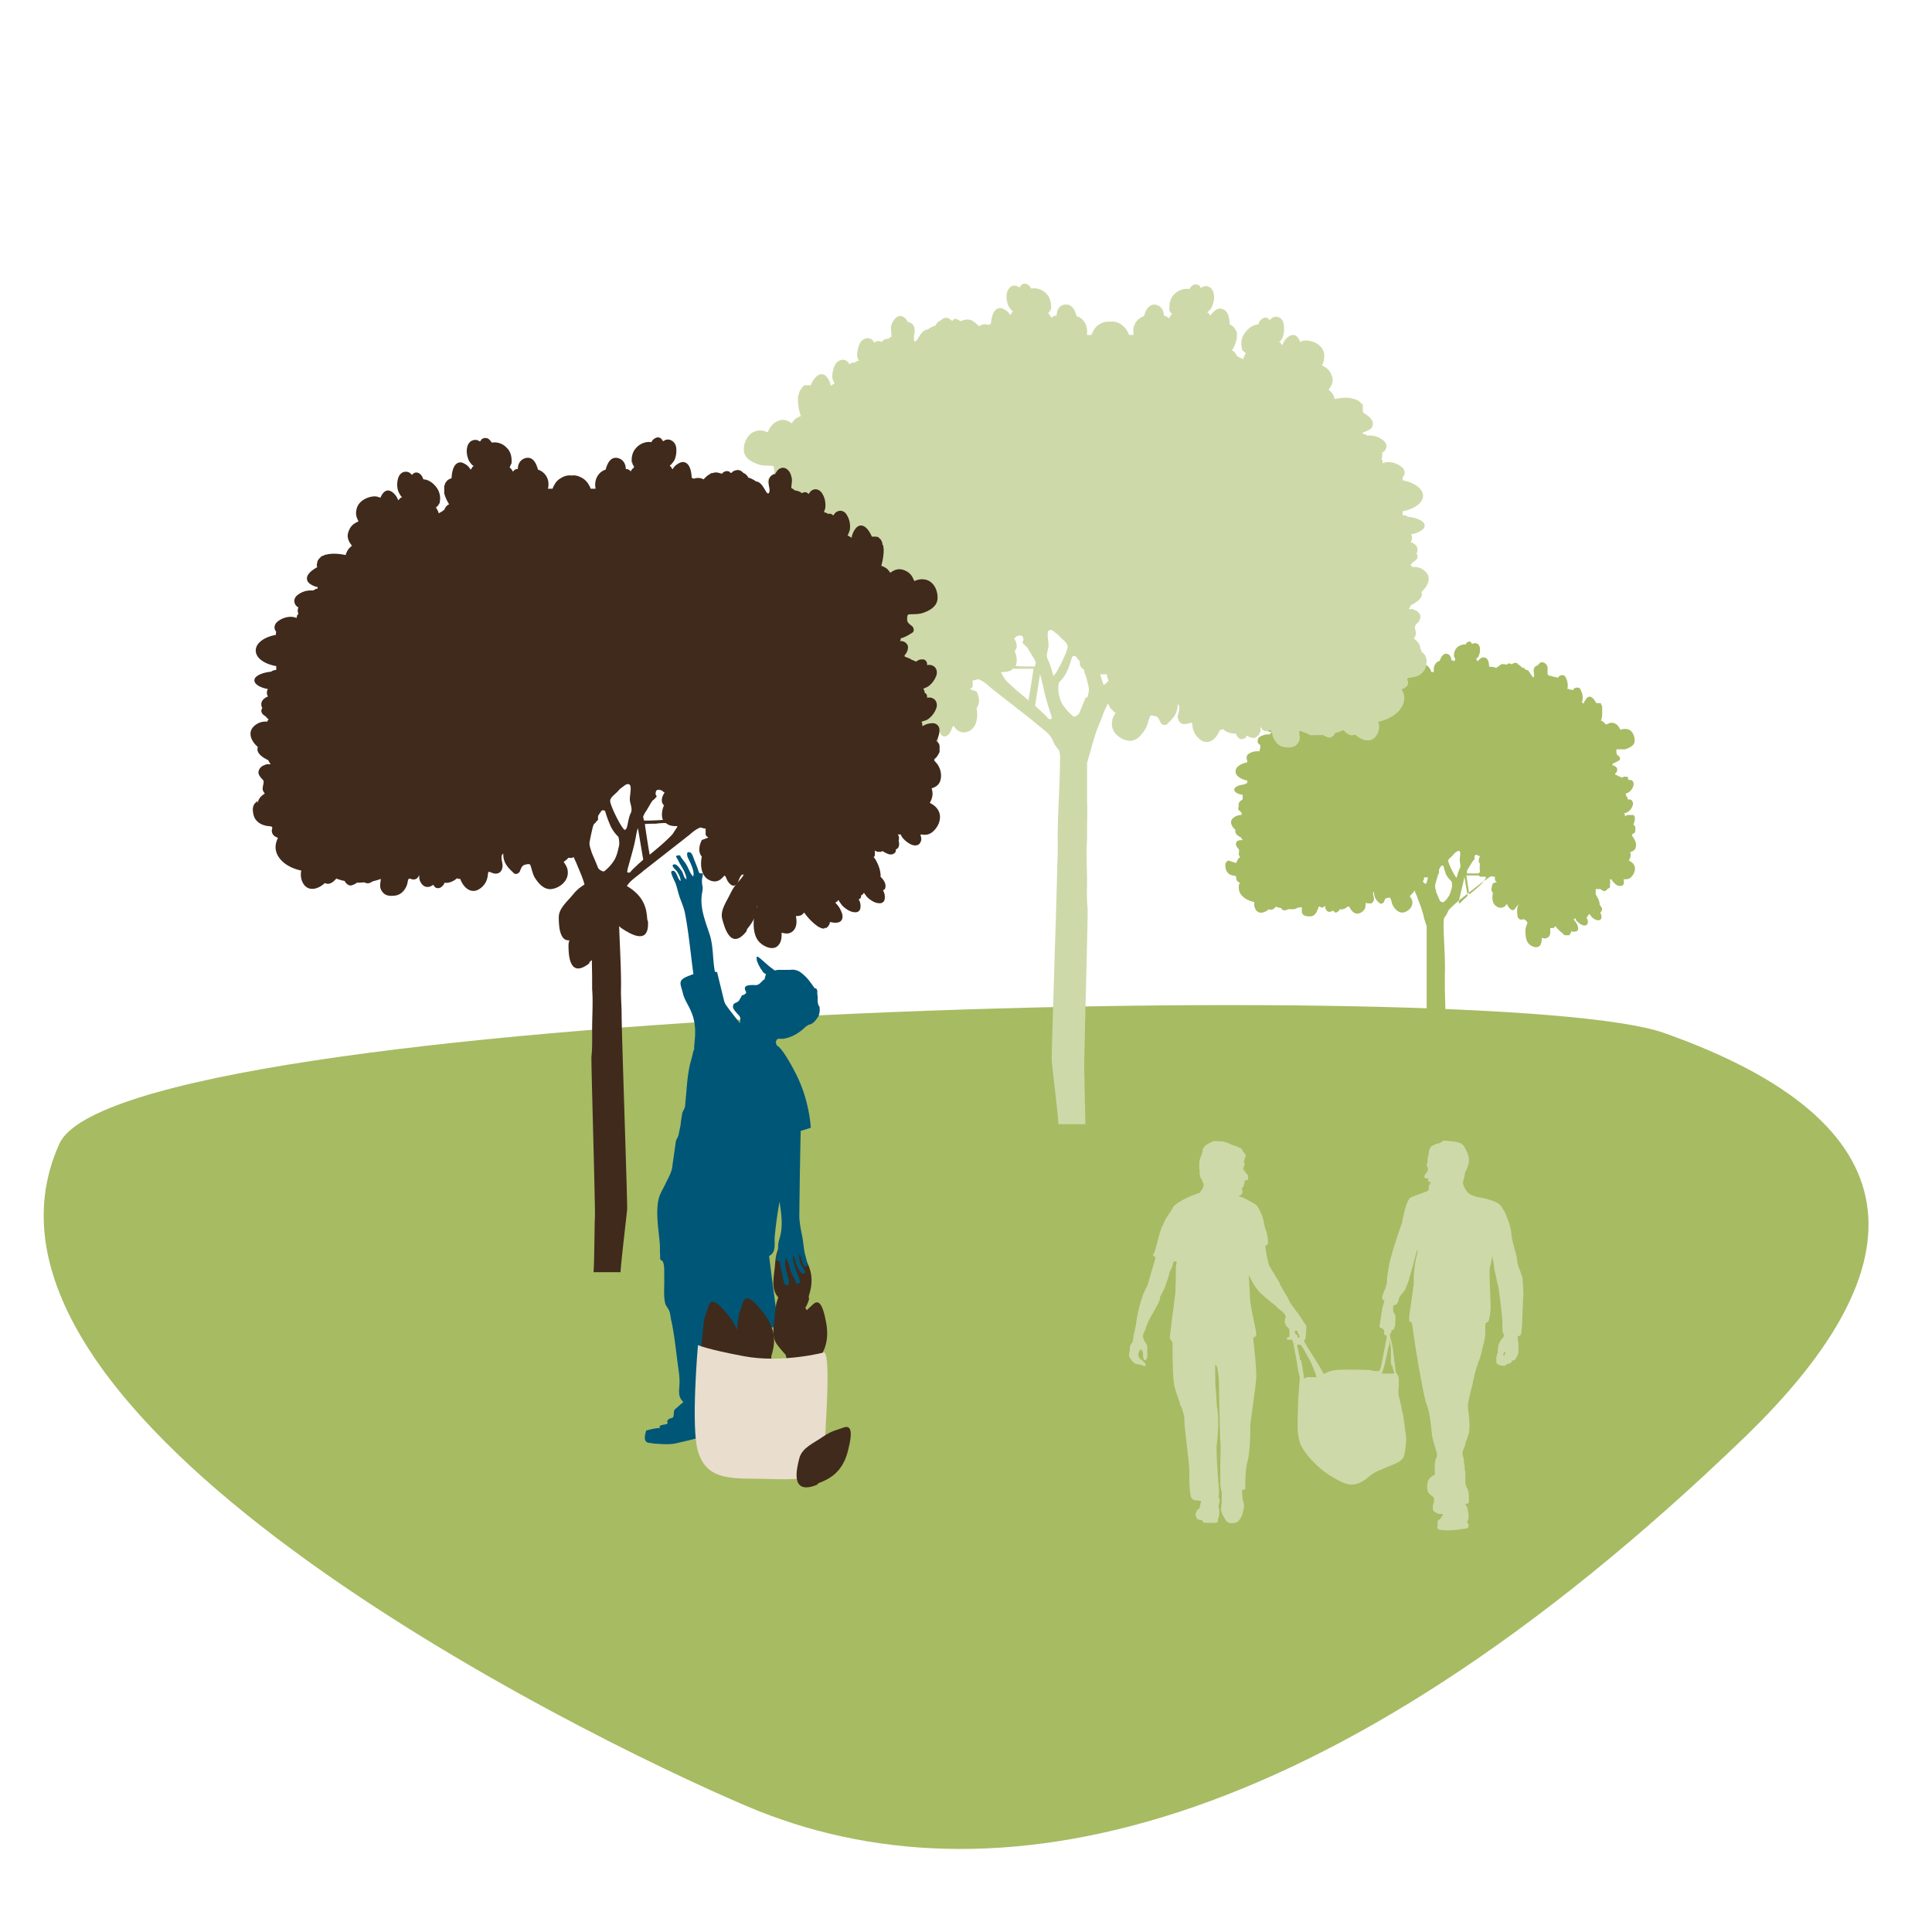
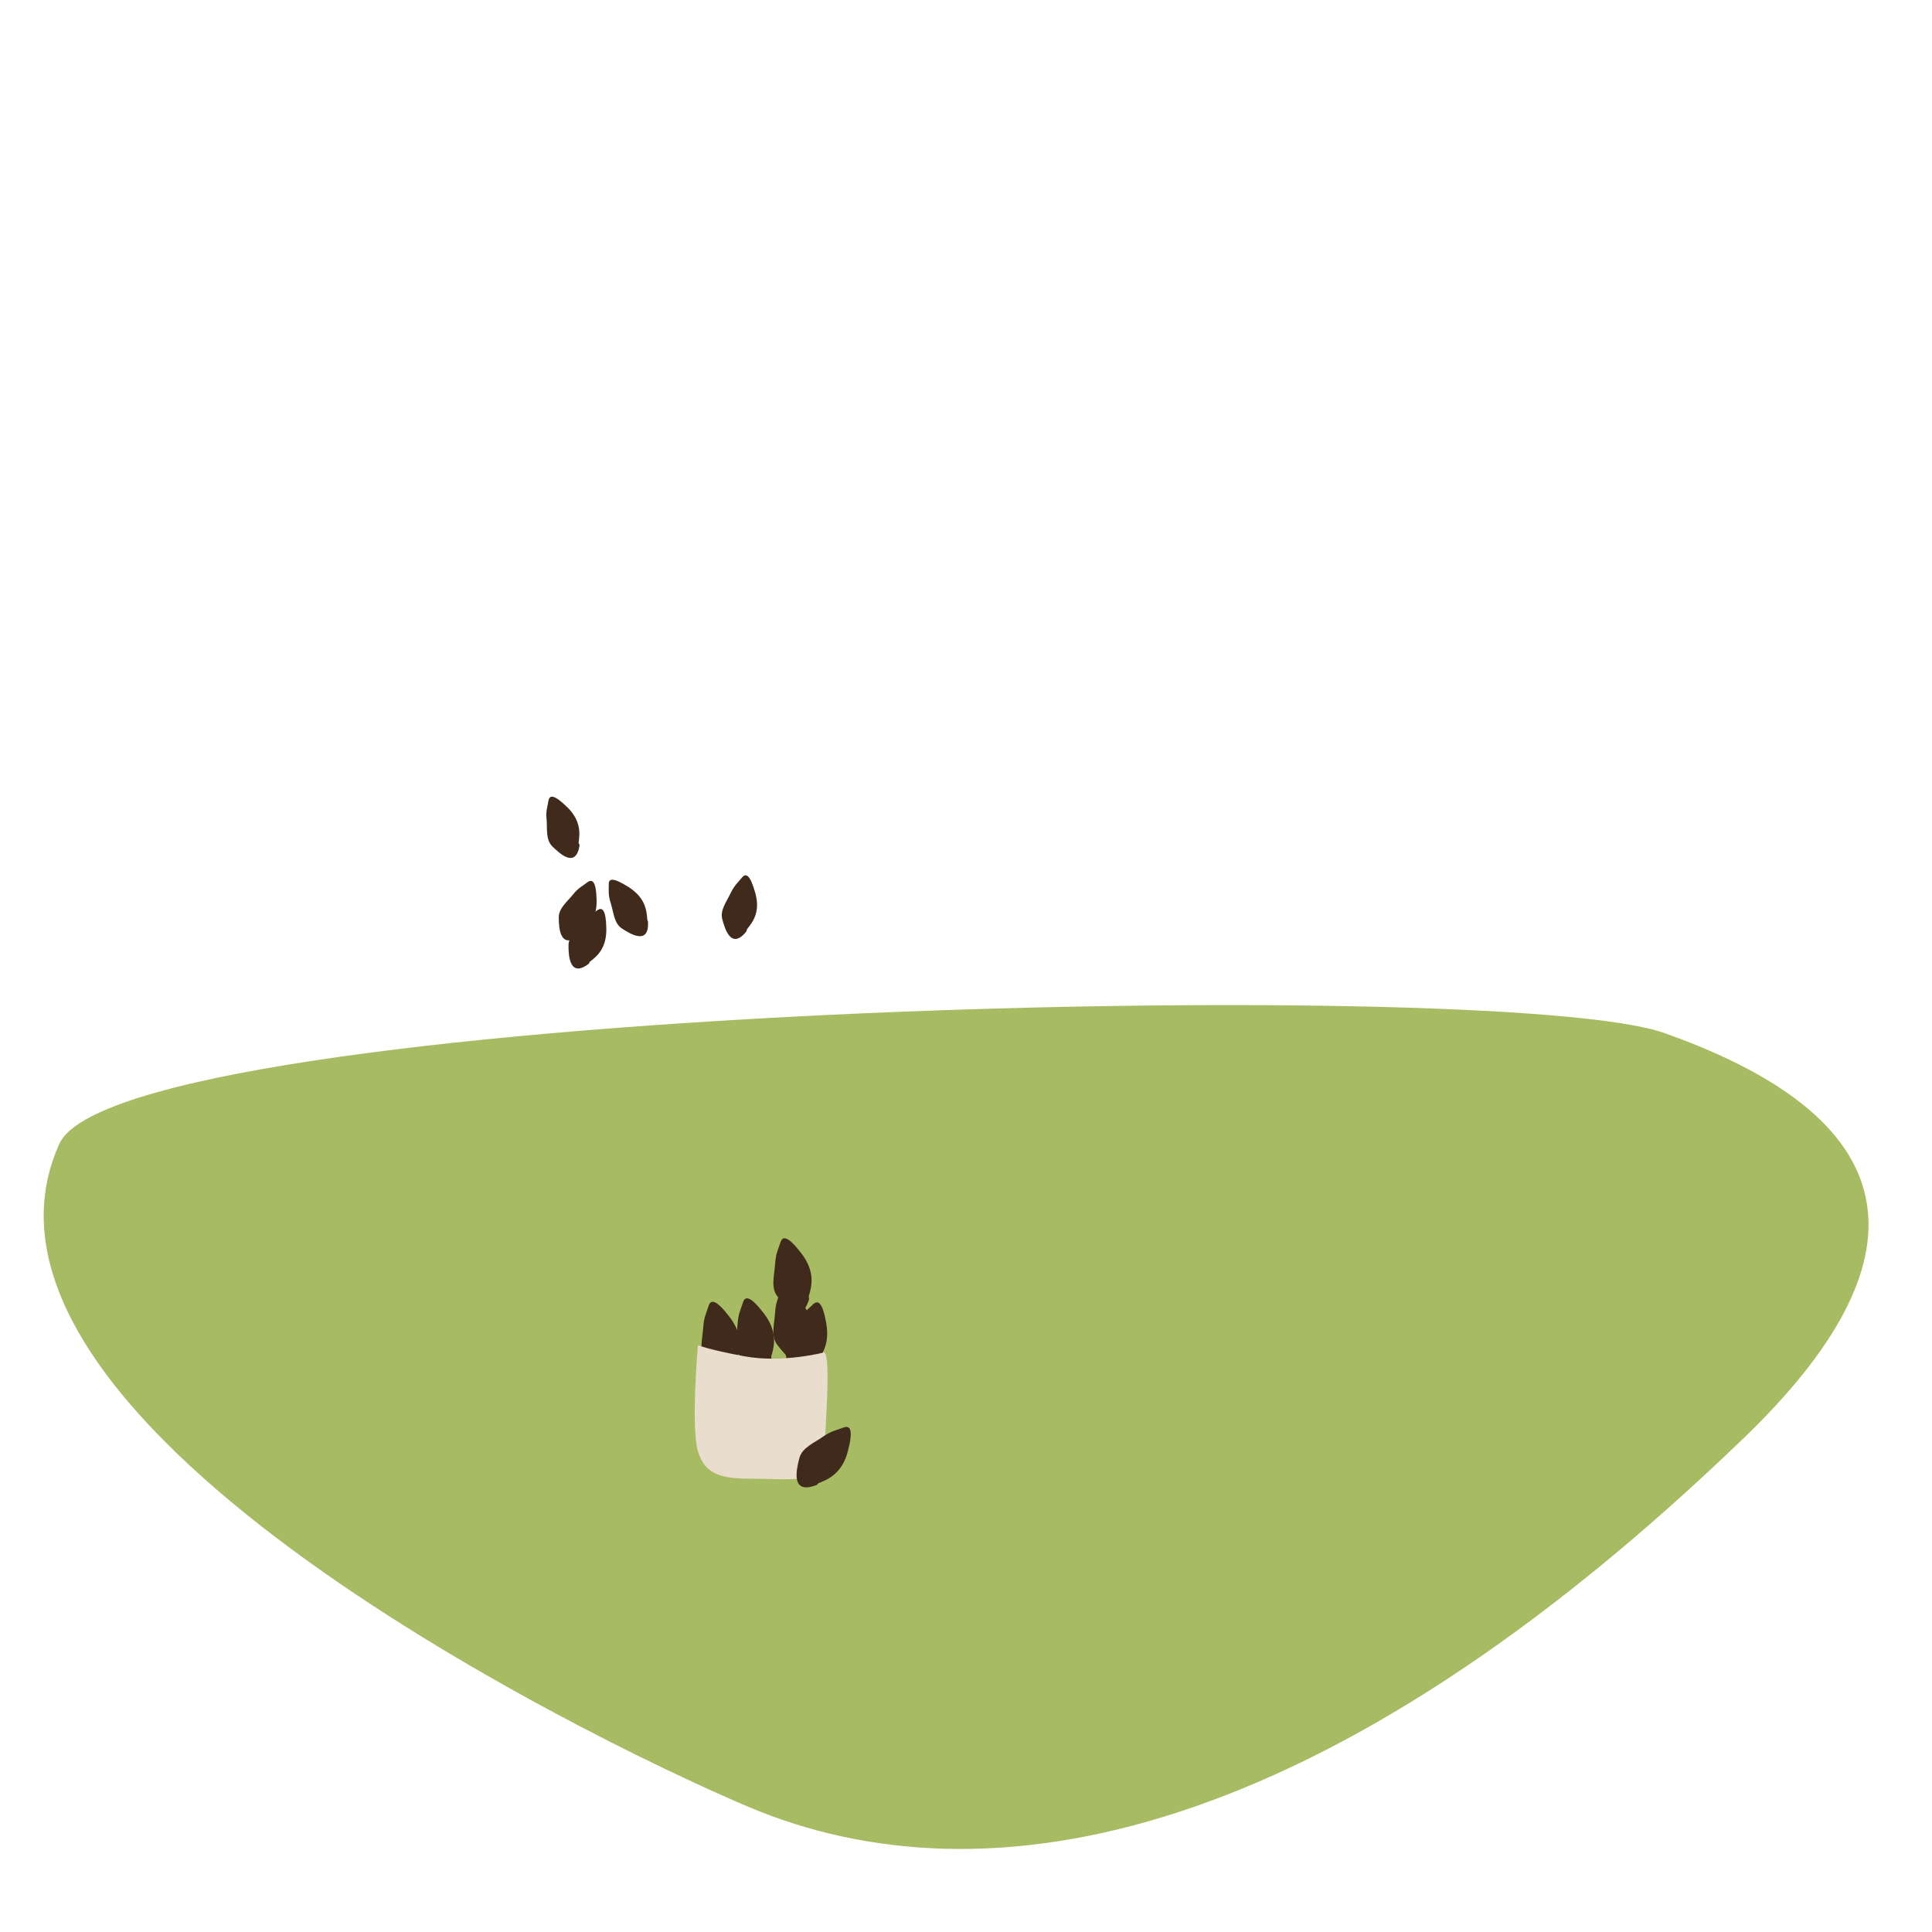
<svg xmlns="http://www.w3.org/2000/svg" width="91" height="91" fill="none">
  <path d="M82.156 67.714c8.533-8.23 8.118-14.852-3.768-19.058-7.86-2.784-72.705-1.193-75.595 5.223-5.778 12.817 24.16 27.7 32.42 31.21 11.318 4.803 27.183 1.682 46.943-17.375Z" fill="#A7BB63" />
-   <path d="M67.168 41.632s.06-.153.092-.306h-.184c0 .061 0 .123-.061.184.06.092.122.122.153.122Zm.459.337s.123.306.184.429c0 .061.153.122.183.092a.958.958 0 0 0 .276-.337c.061-.123.092-.276.123-.398 0-.062 0-.215-.031-.245-.061-.061-.123-.123-.184-.215l-.061-.091s-.092-.245-.123-.398c0-.031-.091-.062-.122 0a.672.672 0 0 0-.092.153v.183h-.03v.062h-.031v.06s-.092.276-.123.43c0 .091 0 .183.062.275h-.031Zm.98-.612s.061-.276.153-.46c.061-.122 0-.244 0-.336-.03-.154.122-.582-.123-.46-.091.062-.153.092-.153.123-.122.153-.245.214-.275.306 0 .123.337.827.428.827h-.03Zm.183 1.163.123-.122c.061-.062.153-.123.214-.215l-.153-.888s-.03.184-.061.307c-.061.245-.123.52-.184.765 0 .092 0 .061-.03.153 0 .03.06.03.122 0h-.03Zm.92-1.439s-.031-.276 0-.398c-.093-.092-.062-.214 0-.367h-.062s-.153-.123-.184 0c-.03.122 0 .091 0 .153-.03 0-.061.061-.092.092 0 0-.153.245-.214.336 0 .031-.061.092-.061.123v.122h.52l.092-.06Zm-.49 1.041c.213-.184.428-.337.642-.582 0-.03.092-.122.123-.183v-.062h-.245c-.03 0-.061-.03-.092-.06H69.066s.123.734.123.857l.03.03Zm-10.993-1.47s.061-.214.184-.275c-.031-.061-.062-.092-.062-.153s.031-.153 0-.215c0-.03-.06-.06-.091-.122-.031-.061-.062-.123-.031-.184 0-.061.061-.092.122-.122h.062s.06-.03.122 0c0-.03-.061-.062-.061-.123-.184-.092-.337-.214-.276-.367-.183-.153-.306-.398-.122-.551a.583.583 0 0 1 .398-.153s0-.062.03-.092h-.03l-.03-.062c-.062-.03-.123-.091-.123-.153 0 0 0-.06.03-.091 0-.031-.03-.062 0-.123 0-.092.092-.153.184-.214v-.215c-.214-.03-.398-.122-.398-.244 0-.123.214-.215.46-.245.03 0 .091-.062.152-.062v-.122c-.306-.061-.55-.215-.55-.429s.244-.367.55-.428v-.092s0-.031-.03-.062c0-.092 0-.183.092-.245a.75.75 0 0 1 .367-.122h.153c0-.03 0-.092.03-.123v-.183c-.06 0-.091-.061-.122-.123 0-.092 0-.183.092-.245a.75.75 0 0 1 .368-.122h.122v-.061h.061v-.062h-.092a.313.313 0 0 1-.183-.153c-.03-.153.122-.275.275-.367v-.245h.031v-.061h.092v-.062h.184s.306-.03.459 0c0-.06.03-.122.092-.153l.092-.092a.357.357 0 0 1-.092-.398.464.464 0 0 1 .275-.306c-.03-.092-.092-.184-.061-.306.03-.245.306-.367.52-.367.062 0 .123 0 .154.03.03-.122.122-.183.214-.214.092 0 .153.061.214.122.03.031.061.092.092.153 0 0 .061-.03.061-.06.031 0 .062 0 0-.062 0-.061-.06-.092-.092-.153a.744.744 0 0 1 0-.367.23.23 0 0 1 .215-.154c.092 0 .122.031.184.092 0 0 .06-.061.091-.061.062 0 .123 0 .154.061.03.03.06.092.06.123.154 0 .276.122.368.245.092.122.123.245.092.398v.061s0 .061-.03.092v.061s.06.061.06.123c0 0 .062-.031.093-.062l.06-.06c0-.062.062-.123.123-.154-.03-.061-.092-.123-.092-.214v-.429h.031v-.061h.061l.062-.061c0-.184.06-.399.183-.43.092 0 .153 0 .215.062.03 0 .091.061.091.122 0 0 .031-.06.062-.091.03 0 .03-.03 0-.062-.031-.03-.062-.06-.092-.122-.061-.123-.061-.245-.061-.368 0-.091.091-.183.183-.214.092-.03.123 0 .184.03 0 0 .03-.06.061-.091.061-.03.123-.03.153 0 .03 0 .061.061.092.122.153 0 .306.031.398.123a.507.507 0 0 1 .153.367v.122h-.06v.062s.06.092.06.122c0 0 .092-.091.123-.091 0-.153.092-.306.245-.306.183 0 .275.153.306.336a.483.483 0 0 1 .306.46v.06h.123s.122-.244.214-.275a.591.591 0 0 1 .306-.092c.092 0 .215 0 .306.092a.47.47 0 0 1 .215.306h.122v-.06c-.03-.246.123-.43.276-.46.06-.184.153-.337.306-.337s.245.153.245.306c.061 0 .092 0 .122.061 0 0 .03-.06.062-.091v-.062h-.031v-.06h-.03v-.062a.53.53 0 0 1 .152-.398c.123-.092.276-.153.398-.123 0-.06.062-.091.092-.122.062-.03.123-.03.153 0 0 0 .031.061.062.092.06-.03.091-.061.183-.03.092 0 .153.091.184.213 0 .123 0 .276-.061.368 0 .061-.061.092-.092.122-.03 0-.03.031 0 .062 0 .03.03.06.061.091 0-.06.061-.091.092-.122.061-.061.153-.092.245-.061.153.061.184.245.184.428h.061s.184 0 .276.062l.06-.061h.031l.062-.062s.06-.03.091-.061h.092s.092 0 .153.03c0 0 .092-.091.154-.06 0 0 .03 0 .06.03h.031s.092-.061.153-.061c.062 0 .123 0 .154.092.06 0 .122.06.153.122.092 0 .153.061.214.123.061 0 .092 0 .123.06.06.062.091.154.153.215.091.153.122 0 .091-.122-.03-.184 0-.306.154-.368h.03s.092-.153.184-.153c.122 0 .245.092.276.245v.336s.06.032.091.062c.062 0 .092 0 .153.03 0 0 .031 0 .062.031 0 0 .06-.03.091 0 0 0 .062.031.092.031.031-.061.062-.092.154-.122.091 0 .183 0 .214.122a.728.728 0 0 1 .092.367c0 .062 0 .123-.031.154.03 0 .092 0 .123.03h.06s.062.03.093.03c.03-.06.06-.091.153-.122.092 0 .183 0 .214.123a.726.726 0 0 1 .092.367c0 .061 0 .123-.03.153v.062s.06.03.091.06c0-.06 0-.122.061-.152a.276.276 0 0 1 .184-.184c.153 0 .245.153.337.306h.214v.061h.03v.062h.032v.275c0 .153 0 .306-.062.429.062 0 .123.061.153.092l.092.092c.123-.062.245-.123.398-.062.153.062.215.184.276.306.092-.03.184-.06.337-.03.245.061.336.337.336.551 0 .214-.245.337-.459.398h-.367c-.061 0-.03.123-.03.184s.09.122.122.153c.06.061.06.153 0 .184a1.429 1.429 0 0 1-.307.153v.092h.062s.183.091.153.183c0 .061 0 .123-.061.153-.062.092-.031.092.06.123 0 0 .062.03.093.061.03 0 .091 0 .122.061a.234.234 0 0 1 .153-.06c.061 0 .123 0 .153.06v.092c.061 0 .123 0 .184.03.061.062.092.154.061.246a.562.562 0 0 1-.214.306c-.061.03-.092.061-.153.061 0 .03.03.061.03.123l.062.06v.093c.06 0 .122 0 .183.03a.238.238 0 0 1 .062.245.562.562 0 0 1-.215.306c-.061.031-.092.062-.153.062-.03 0-.061 0 0 .061v.092c.061-.03.092-.061.153-.061h.245c.123.091.061.306 0 .459.03 0 .061.061.092.092v.245h-.03v.061h-.062s-.03.061-.061.061v.061s.214.276.184.46c0 .184-.123.275-.276.306.061.184 0 .276-.061.398.092.061.184.092.245.214.122.215-.03.49-.184.613-.092.06-.184.06-.275.06h-.031s.03.154 0 .215c0 .062-.123.123-.214.092-.123 0-.215-.122-.307-.214 0 0-.03-.061-.06-.092h-.062v.061s.03.092 0 .123v.183c0 .031-.061.062-.092.062 0 0-.122.153-.184.122-.06 0-.122-.061-.183-.092h-.215v.245s.215.337.184.49c.03.03.061.092.092.123.03.06.03.122 0 .183l-.061.062c.03.06.06.122.06.214s-.06.153-.152.153-.215-.061-.306-.153c-.031-.03-.062-.092-.123-.153 0 .03-.03.061-.061.061v.061s-.061.03-.061.062c.03.06.06.122.06.214s-.06.153-.152.153-.215-.061-.306-.153c-.062-.03-.092-.092-.123-.153 0-.062-.03-.062-.03 0 0 0-.062 0-.062.03.03.03.092.092.123.153a.494.494 0 0 1 .092.276c0 .153-.184.153-.337.123 0 .03 0 .091-.03.122h-.031v.061h-.245l-.092-.092a1.753 1.753 0 0 1-.337-.337c-.03.031-.061.092-.123.092h-.122c0 .154.03.307-.061.398-.123.123-.215.092-.337.062 0 .122 0 .214-.061.337-.123.183-.398.091-.52-.031-.185-.153-.185-.46-.185-.674 0-.122.062-.245.092-.337 0-.06-.092-.122-.122-.153-.061-.03-.123 0-.184 0s-.122-.06-.153-.122c-.03-.215-.061-.429.061-.613 0 0-.122.123-.184.215-.06.092-.122.092-.214.03a.536.536 0 0 1-.122-.153c-.061-.122-.061-.092-.123 0-.122.092-.245.123-.398.03-.214-.122-.245-.397-.183-.642-.123-.123-.062-.306 0-.46l.183-.06s-.092-.062-.092-.092v-.154c-.06 0-.122 0-.153-.03-.153.061-.275.184-.337.214-.03 0-.06.061-.091.061l-1.133.888s-.245.215-.306.276c-.276.245-.154.276-.368.52-.03.123-.03.245-.03.368 0 .582.091 1.653.06 2.235v.674c0 .49.154 4.96.154 5.45 0 .061-.184 1.684-.184 1.776h-.765s0-1.44.03-1.5c0-.184-.122-4.348-.092-4.532v-4.073c-.06-.183-.122-.336-.153-.52l-.092-.306c-.06-.184-.153-.398-.214-.582-.03-.061-.061-.153-.092-.214v-.062s-.153.184-.245.276c.061.092.123.153.123.306 0 .245-.245.429-.429.46-.214.03-.398-.154-.49-.337-.061-.092-.061-.245-.122-.337 0-.061-.153 0-.184 0-.061 0-.092.122-.123.184-.03.06-.122.091-.183.06-.153-.122-.276-.275-.276-.52V42c-.092.06 0 .245 0 .337a.258.258 0 0 1-.122.214h-.184c-.092-.061-.092 0-.092.092 0 .183-.122.306-.275.367-.215.092-.398-.092-.49-.306h-.092a.394.394 0 0 1-.368.122c0 .062-.06.092-.091.123-.062.03-.092.061-.154 0l-.06-.061c-.062.03-.093.06-.185.06-.091 0-.153-.091-.183-.183v-.122s0 .06-.061.06c-.062.062-.123.062-.184 0-.092-.03-.062.062-.123.154-.06.184-.183.306-.337.306-.153 0-.336 0-.398-.183v-.245s-.153 0-.214.03a.435.435 0 0 1-.184.061h-.244s-.031 0-.062.031c-.061 0-.122.061-.184 0-.06 0-.06-.061-.091-.092-.092 0-.154-.03-.245-.061-.092.122-.215.184-.337.122-.153.154-.429.245-.582.062a.487.487 0 0 1-.092-.398c-.428-.092-.735-.337-.735-.674 0-.092 0-.184.062-.245a.232.232 0 0 1-.123-.061c-.061-.061-.061-.123-.061-.184 0-.092-.061-.061-.153-.092a.392.392 0 0 1-.337-.306c-.03-.153-.061-.306.122-.398" fill="#A7BB63" />
-   <path d="M51.983 32.255s-.104-.26-.156-.495h.312c0 .104.026.208.078.287-.104.13-.208.234-.26.208h.026Zm-.833.572c-.104.26-.208.495-.313.755-.052.104-.234.209-.286.157a2.478 2.478 0 0 1-.494-.547c-.13-.208-.183-.443-.209-.677 0-.104 0-.364.052-.39.105-.105.209-.235.287-.365l.078-.156c.104-.208.156-.416.234-.65 0-.053.13-.079.182-.027.052.078.13.156.183.235v.182l.052.052v.052s.052.026.078.052h.026l.052.078v.078c.104.234.156.495.208.729.026.156-.026.338-.078.495l-.052-.053Zm-1.536-.989s-.104-.442-.26-.78c-.104-.183 0-.391.026-.573.052-.26-.208-.963.208-.781.13.104.234.182.26.208.209.234.417.338.443.547 0 .208-.573 1.405-.703 1.38h.026Zm-.286 1.953s-.13-.157-.209-.209c-.13-.13-.26-.234-.364-.338.078-.52.156-1.015.234-1.484.052.156.079.339.13.495.079.442.209.859.339 1.275.052.156.052.104.078.287 0 .078-.13.078-.182 0l-.026-.026Zm-1.484-2.421c.078-.209.052-.469-.052-.703.156-.156.104-.39-.026-.599.026 0 .052-.026.078-.052 0-.052.286-.156.338 0 .052.156 0 .156-.026.26l.157.157c.052 0 .26.39.364.546.052.078.078.157.104.235 0 .078-.026.156-.052.182-.104 0-.52 0-.911-.026h.026Zm.625 1.64c-.365-.313-.73-.6-1.093-.963-.052-.079-.157-.235-.183-.287 0-.052-.026-.052-.052-.104.13 0 .26 0 .39-.052.079 0 .13-.052.157-.104h.989c0 .026-.182 1.25-.234 1.458l.026.052Zm18.429-2.473c0-.182-.13-.339-.312-.469a.334.334 0 0 0 .104-.26c0-.104-.078-.234-.026-.338.026-.078.104-.13.156-.183.052-.078.104-.208.078-.312a.51.51 0 0 0-.234-.234c-.026 0-.078-.026-.13-.052h-.183c.052-.052.078-.13.104-.183.313-.156.6-.364.495-.624.286-.26.495-.651.208-.937-.156-.183-.39-.26-.65-.235 0-.052-.053-.078-.079-.13 0 0 .052 0 .052-.026.026 0 .053-.052.079-.078.13-.078.208-.156.208-.26 0-.052 0-.104-.052-.13a.403.403 0 0 0 .052-.208c0-.13-.13-.287-.313-.339 0 0 .052-.104.052-.182s0-.13-.052-.182c.365-.078.651-.235.651-.417 0-.208-.338-.364-.78-.416a.44.44 0 0 0-.261-.078v-.183c.547-.104.963-.39.963-.728 0-.339-.416-.625-.963-.73v-.13c.026-.025.052-.077.078-.13.052-.13 0-.286-.156-.39a.983.983 0 0 0-.599-.208c-.104 0-.182.026-.26.052 0-.078 0-.13-.052-.182 0 0 0-.053.026-.105v-.208c.078-.052.156-.104.182-.208.052-.13 0-.286-.156-.39a.983.983 0 0 0-.599-.209h-.156l-.052-.052s-.052 0-.078-.026h-.052v-.078s.104 0 .156-.052c.156-.052.286-.13.312-.286.052-.235-.208-.443-.468-.599v-.364l-.052-.052h-.026l-.052-.079h-.026l-.078-.078h-.053s-.052-.052-.104-.052h-.026s-.104-.026-.156-.052c-.26-.026-.52 0-.755.052-.026-.104-.052-.208-.13-.286-.052-.078-.104-.104-.156-.156.13-.156.26-.39.156-.65-.104-.287-.26-.391-.468-.495a.9.9 0 0 0 .104-.547c-.078-.443-.547-.625-.86-.625-.103 0-.181 0-.26.078-.078-.182-.182-.338-.338-.338-.156 0-.26.104-.364.208a.61.61 0 0 0-.13.26.203.203 0 0 1-.105-.104c-.052 0-.078-.026 0-.078.052-.078.105-.156.13-.26a1.267 1.267 0 0 0 0-.625.36.36 0 0 0-.338-.26c-.13 0-.208.052-.286.156-.052-.026-.078-.078-.13-.104-.105-.026-.183 0-.287.078a.504.504 0 0 0-.13.234c-.234 0-.494.183-.65.417-.13.182-.183.416-.13.677 0 0 0 .052.025.078v.078h.052l.079.078h.026v.052l-.053.078s-.052.13-.078.182c0 0-.104-.078-.156-.078a.57.57 0 0 0-.13-.078c-.052-.13-.13-.234-.234-.26.078-.104.13-.235.182-.365 0-.052.026-.104.052-.156v-.364l-.052-.052v-.052s-.052-.027-.052-.053c0 0 0-.025-.026-.052H58.1s-.052-.078-.078-.078c0 0-.078-.052-.104-.052 0-.312-.078-.65-.339-.728-.156-.053-.26 0-.39.104-.052.052-.13.13-.182.208a.57.57 0 0 1-.078-.13c-.079 0-.079-.052 0-.078a.627.627 0 0 0 .156-.209c.078-.182.13-.416.078-.624-.026-.183-.156-.313-.287-.339-.13-.026-.208 0-.312.078-.026-.026-.052-.104-.104-.13a.282.282 0 0 0-.286 0c-.052.052-.105.104-.157.182-.234-.052-.52.052-.702.235-.157.156-.235.364-.235.624v.157h.026v.078h.052v.052h.053l-.053.078s-.078.104-.104.156c0 0-.13-.13-.234-.13 0-.287-.182-.495-.416-.52-.287-.027-.443.26-.521.546a.711.711 0 0 0-.495.78v.105h-.208a1.03 1.03 0 0 0-.364-.495.75.75 0 0 0-.52-.13.75.75 0 0 0-.521.13c-.183.104-.287.287-.365.495h-.208v-.104c.026-.417-.208-.703-.495-.781-.078-.313-.234-.573-.52-.547-.26 0-.417.235-.417.52-.104 0-.156.027-.234.105 0 0-.078-.104-.104-.156l-.052-.052v-.052h.052v-.078h.052v-.078h.026v-.105c0-.26-.078-.468-.234-.624a.787.787 0 0 0-.703-.235c-.052-.078-.078-.13-.156-.182-.104-.052-.183-.078-.287 0-.052.026-.078.104-.104.13-.104-.052-.182-.104-.312-.078-.13.026-.26.182-.286.339-.052.208 0 .442.078.624.052.078.104.157.156.209.052.026.052.052 0 .078 0 .052-.052.104-.078.13-.052-.078-.104-.156-.182-.208-.13-.078-.235-.157-.39-.105-.235.079-.313.417-.34.73-.025 0-.077 0-.103.051a.462.462 0 0 0-.443.052l-.104-.078-.052-.052s-.052-.052-.104-.078c0 0-.078-.052-.13-.078 0 0-.104-.026-.183-.026h-.026s-.182.026-.26.078h-.026s-.182-.13-.286-.104c-.026 0-.052.052-.078.078h-.052c-.079-.078-.157-.13-.26-.13-.105 0-.183.052-.261.13-.104.026-.182.104-.234.234a.961.961 0 0 0-.365.183.387.387 0 0 0-.234.104 1.842 1.842 0 0 0-.26.364c-.156.234-.182 0-.156-.208.078-.313 0-.52-.235-.599h-.052c-.078-.156-.182-.26-.312-.286-.208-.052-.39.182-.469.416-.052.157 0 .313 0 .469v.078c-.052.026-.104.078-.156.104-.078 0-.156 0-.234.078-.026 0-.052.052-.078.078-.052-.052-.104-.052-.182-.052-.053 0-.105.052-.157.078a.358.358 0 0 0-.26-.208c-.13-.026-.286.052-.39.182a1.308 1.308 0 0 0-.157.625c0 .104.053.182.079.26a.236.236 0 0 0-.183.078h-.104c-.052 0-.104.052-.156.078a.358.358 0 0 0-.26-.208c-.13-.026-.287.052-.39.182a1.308 1.308 0 0 0-.157.625c0 .104.052.182.078.26.052.053.026.079-.026.079-.052.026-.078.052-.13.078 0-.104-.052-.209-.078-.26-.078-.13-.156-.261-.312-.287-.235-.026-.443.26-.547.52h-.312l-.052.079h-.053v.078l-.078.052v.052s-.052.052-.052.078v.052s-.026.078-.052.104v.208c0 .26.052.495.13.755a.781.781 0 0 0-.286.156c-.052.052-.104.105-.13.183-.182-.13-.39-.235-.677-.105-.286.13-.364.313-.468.521-.156-.052-.313-.13-.547-.052-.416.104-.599.599-.573.911.026.39.417.573.755.677.182.052.417.026.599.052.078 0 .078.234.078.286 0 .104-.156.209-.234.26-.104.105-.104.26 0 .313.182.104.338.208.546.26 0 .052 0 .104.026.13h-.104c-.156.026-.286.157-.286.313 0 .13.052.182.104.286.13.156.078.13-.13.208-.052 0-.104.052-.13.078-.078 0-.13.053-.182.079-.078-.053-.157-.105-.235-.105-.13 0-.208 0-.26.105-.026.052 0 .104-.052.156-.13 0-.208 0-.338.052-.105.078-.157.234-.105.416.053.208.209.39.365.52.078.053.156.079.234.13a.483.483 0 0 0-.052.183l-.078.078c-.026.052 0 .104-.052.156-.13 0-.208 0-.339.053-.104.078-.156.234-.104.416.052.208.209.39.365.52.078.053.182.079.26.13.078 0 .078.027.026.079v.156a.55.55 0 0 0-.26-.104c-.156-.026-.313-.052-.417.052-.182.156-.104.495.026.755a.686.686 0 0 0-.13.156v.078h-.026v.286s.026.052.052.078v.052l.078.079s.052.104.078.13v.078c-.208.208-.338.468-.312.78 0 .313.208.443.443.521-.105.313 0 .495.078.677a.902.902 0 0 0-.417.364c-.208.391.052.833.313 1.016.13.104.312.13.468.104h.052c-.052.13-.052.234 0 .338.052.13.182.182.339.156.182-.052.364-.182.52-.364a.567.567 0 0 1 .078-.13h.104s-.026.052-.052.078c-.026.078 0 .156 0 .234 0 .104-.026.208 0 .287.026.052.078.104.13.104v.078c.052.13.183.182.339.156a.62.62 0 0 0 .286-.156h.026l.052.052h.235l.052-.052h.026v.234l.052.052c0 .026-.052.052-.078.078-.157.26-.287.599-.26.833a.812.812 0 0 0-.183.234c-.052.13-.078.235-.026.313 0 .052.078.052.104.078-.052.13-.104.234-.078.364 0 .156.13.234.26.234.183 0 .365-.104.547-.26.078-.078.13-.156.182-.234.026.052.052.104.104.13v.104c0 .052.078.052.104.078-.052.13-.104.235-.078.365 0 .156.13.234.26.234.183 0 .365-.104.547-.26.078-.078.13-.157.182-.235.026-.078.053-.078.079 0 .052 0 .078.026.104.078-.078.079-.157.157-.183.26-.078.157-.156.313-.13.47.052.26.339.234.599.181 0 .079.026.13.052.183v.052h.052v.052h.313s.052-.026.078-.052h.026s.078-.078.13-.104c.208-.156.39-.365.546-.573.053.078.13.13.209.156h.182c-.052.234-.052.52.13.677.182.182.364.156.547.104 0 .182 0 .364.13.547.208.312.65.156.885-.078.286-.26.338-.755.286-1.12 0-.208-.104-.39-.156-.598 0-.104.156-.209.208-.26.078-.053.208 0 .287.051.104.026.234-.078.26-.182.052-.364.104-.729-.104-1.041 0 0 0-.026-.026-.052.156-.078.234.286.286.39.078.13.234.157.338.053.104-.079.13-.157.183-.287.078-.208.078-.156.208 0 .182.182.416.208.65.078.339-.182.391-.703.313-1.067.182-.234.13-.52 0-.78l-.312-.105s.13-.078.13-.13v-.286c.13 0 .182-.052.26-.052.26.078.495.312.547.364.078.052.13.104.13.104l1.9 1.484.052.052s.416.338.547.442c.442.39.234.443.624.885.078.182.052.417.052.599 0 .963-.13 2.785-.104 3.748 0 .365 0 .73-.026 1.12 0 .806-.26 8.355-.26 9.162 0 .104.338 2.837.312 2.994h1.276s-.052-2.421-.052-2.551c-.026-.313.182-7.315.156-7.627-.052-.443-.026-.86-.026-1.302 0-.624-.052-1.275 0-1.9v-.494c0-.443.026-.885 0-1.328v-1.796c.078-.312.182-.599.234-.859.052-.156.104-.338.156-.495.105-.338.26-.65.365-.963.052-.13.104-.26.182-.39 0-.026.026-.078.052-.104a.888.888 0 0 0 .364.442.784.784 0 0 0-.182.52c0 .443.417.73.755.782.365.078.65-.26.833-.573.104-.182.13-.39.208-.572.026-.079.235 0 .287 0 .104.026.156.208.208.286.052.13.234.156.312.078.235-.234.469-.443.495-.86v-.077c.156.104.026.416 0 .573 0 .156.078.312.234.364.104 0 .208 0 .286-.026.183-.078.157-.026.183.182a.94.94 0 0 0 .468.65c.365.157.677-.155.807-.52.052 0 .104 0 .156-.052.156.156.39.234.599.208a.565.565 0 0 0 .13.209c.078.078.182.078.286.026.053 0 .079-.105.13-.13a.415.415 0 0 0 .313.104c.13 0 .26-.157.312-.313v-.208a.57.57 0 0 1 .078.13.277.277 0 0 0 .313.052c.156-.078.13.078.182.26.104.287.312.495.573.521.26.026.546.026.676-.312.052-.13 0-.287 0-.417v-.052s.235.078.365.13c.104.078.208.105.312.078h.443s.078.053.104.053c.104.052.208.104.312.026a.35.35 0 0 0 .156-.183 1.72 1.72 0 0 0 .39-.13c.157.182.34.313.547.208.287.26.703.417.964.105a.742.742 0 0 0 .13-.703c.703-.156 1.223-.599 1.223-1.12a.787.787 0 0 0-.13-.416.524.524 0 0 0 .208-.104.248.248 0 0 0 .078-.313c-.052-.156.104-.104.287-.156.312-.052.52-.26.572-.494.052-.235.078-.495-.182-.677" fill="#CED9A9" />
-   <path d="M27.056 39.55s.098-.245.147-.507h-.31a.667.667 0 0 1-.082.294c.114.131.196.23.245.213Zm.8.572c.099.245.213.49.312.752.049.098.229.196.294.163a2 2 0 0 0 .49-.555c.115-.213.164-.458.213-.687.016-.098-.017-.36-.05-.392a1.667 1.667 0 0 1-.293-.377.759.759 0 0 1-.082-.163 4.97 4.97 0 0 1-.23-.638c-.015-.065-.146-.081-.179-.032a2.124 2.124 0 0 0-.163.245v.18l-.05.049-.032.032s-.033.033-.033.05l-.033.032-.049.033s-.016.065-.032.082c-.066.245-.115.49-.164.736-.032.163.033.326.082.474v.016Zm1.587-1.046c.13-.017.114-.458.261-.769.098-.18 0-.392-.032-.572-.05-.262.212-.965-.213-.768-.13.098-.245.18-.278.212-.196.245-.425.343-.441.54-.017.196.572 1.39.703 1.373v-.016Zm.261 1.978s.131-.147.213-.213c.114-.114.245-.229.376-.343v-.033l-.245-1.455c-.066.164-.082.327-.115.49-.081.426-.212.85-.327 1.276-.049.163-.032.114-.065.278 0 .065.114.065.18 0h-.017Zm1.52-2.436c-.08-.196-.048-.458.05-.687-.164-.147-.114-.392.033-.605-.033 0-.066-.032-.082-.049-.033-.049-.278-.147-.327 0-.05.164.016.164.033.245-.05.05-.099.115-.164.164-.049 0-.245.392-.36.556a1 1 0 0 0-.114.229.869.869 0 0 0 .049.18c.098 0 .507 0 .9-.033h-.017Zm-.637 1.651c.376-.31.72-.588 1.08-.965.048-.065.146-.228.195-.294l.05-.098c-.131 0-.262 0-.393-.049a1.433 1.433 0 0 1-.163-.098c-.246 0-.474.033-.474.033-.164 0-.327 0-.507.016 0 .033.18 1.242.229 1.455h-.017Zm-18.442-2.42c0-.196.131-.343.327-.474-.065-.081-.114-.163-.098-.261 0-.098.066-.246.033-.344-.033-.065-.115-.114-.147-.18-.066-.081-.115-.196-.066-.31a.395.395 0 0 1 .23-.229c.032-.016.08-.033.13-.05.049-.015.114 0 .196 0-.049-.064-.082-.13-.114-.195-.31-.147-.589-.36-.49-.622-.295-.245-.491-.653-.213-.948a.786.786 0 0 1 .654-.245c.016-.05.049-.082.065-.13-.016 0-.049 0-.065-.034-.033-.032-.05-.049-.066-.081-.13-.066-.212-.164-.212-.262 0-.049.016-.098.049-.13a.348.348 0 0 1-.05-.197c0-.147.132-.278.295-.343h.016s-.049-.115-.049-.18a.33.33 0 0 1 .05-.18c-.377-.065-.638-.229-.638-.409 0-.196.327-.36.785-.408a.44.44 0 0 1 .245-.082v-.18c-.556-.098-.965-.376-.965-.736s.409-.637.948-.735c0-.05 0-.099.017-.148a.264.264 0 0 1-.066-.114c-.049-.13.017-.294.164-.392a.992.992 0 0 1 .605-.197c.098 0 .18.033.261.05 0-.066.017-.131.066-.18h.016s-.016-.066-.033-.098v-.05c0-.049 0-.114.033-.163-.082-.049-.147-.098-.18-.212-.049-.131.017-.295.164-.393a.992.992 0 0 1 .605-.196h.114l.033-.033h.032s.05-.049.082-.049h.05v-.082c-.066 0-.132-.032-.18-.049-.148-.065-.279-.147-.311-.278-.066-.245.212-.457.474-.605-.016-.065-.033-.13 0-.196 0 0 0-.049.016-.065v-.033l.033-.049s.016-.033.033-.049l.032-.033.05-.049.032-.032s.05-.033.066-.033h.032s.066-.05.098-.05h.033s.098-.032.164-.032c.245-.033.506 0 .752.05a.868.868 0 0 1 .13-.279c.05-.065.099-.098.164-.163-.13-.164-.262-.376-.164-.654.099-.294.262-.392.475-.49-.082-.164-.148-.311-.099-.54.066-.425.54-.638.867-.638.098 0 .18.033.261.066.082-.18.18-.327.344-.344.147 0 .261.098.36.213a.713.713 0 0 1 .13.245.382.382 0 0 0 .115-.114c.065 0 .082-.033.016-.082-.049-.082-.098-.164-.13-.245a1.062 1.062 0 0 1 .016-.638c.065-.164.196-.262.343-.262.147 0 .213.066.294.148.033-.033.082-.082.131-.099.098-.032.196 0 .278.082.066.066.098.147.13.23.246 0 .491.195.638.408.131.196.18.425.131.67 0 .033 0 .05-.032.066 0 0-.017.049-.033.065 0 0-.05.065-.066.082h-.032v.032h-.017s.033.05.05.082c.032.05.065.115.081.196 0 0 .098-.065.147-.081a.498.498 0 0 1 .115-.082c.049-.131.13-.229.229-.262-.066-.114-.131-.229-.18-.36l-.05-.147v-.376s.034-.032.034-.065c0 0 0-.033.016-.05 0 0 .016-.032.033-.048 0 0 .032-.033.032-.05 0 0 .017-.015.033-.032.016-.016.049-.033.065-.049h.017s.065-.049.114-.049c.017-.294.082-.654.327-.736.147-.049.262.033.393.115.065.049.13.13.18.212a.355.355 0 0 0 .081-.13c.066-.017.066-.05 0-.082a1.05 1.05 0 0 1-.163-.213c-.082-.18-.131-.409-.082-.621.033-.18.147-.31.294-.343.131-.033.213 0 .31.065.034-.033.066-.114.115-.13a.281.281 0 0 1 .278 0c.066.048.115.114.164.18a.778.778 0 0 1 .686.228c.164.147.246.36.246.621v.082s0 .049-.017.065c0 0-.016.05-.032.066 0 0 0 .016-.017.033v.032l-.032.033.049.049c.049.049.081.098.114.163.065-.098.13-.13.229-.13 0-.278.163-.49.425-.524.294-.032.441.246.523.556.278.082.54.376.49.785 0 .033 0 .066-.032.114h.229c.082-.212.196-.392.376-.49.147-.098.343-.163.523-.13.18-.033.36.032.523.13.164.098.294.278.376.49h.229c0-.032-.016-.081-.016-.114-.033-.409.212-.703.49-.785.082-.31.23-.588.523-.556.262.033.425.246.425.524.099 0 .164.032.23.114 0 0 .065-.114.114-.147.016 0 .033-.033.049-.05 0 0 0-.015-.016-.032v-.032h-.017v-.033h-.016l-.033-.066v-.065h-.033v-.098c0-.262.082-.458.246-.621.18-.18.457-.278.686-.23a.297.297 0 0 1 .164-.18c.098-.065.18-.065.278 0 .049.034.065.099.114.132.098-.066.18-.098.31-.066a.43.43 0 0 1 .295.344c.033.212 0 .441-.082.62-.049.083-.114.148-.163.213-.066.033-.066.066 0 .082.016.05.049.098.082.131a.57.57 0 0 1 .18-.213c.114-.081.245-.163.392-.114.245.082.31.425.327.736.033 0 .082.032.114.032a.526.526 0 0 1 .442.033l.081-.082.05-.049s.065-.049.098-.081h.016s.082-.066.13-.082h.034s.114-.033.18-.033h.032s.163.033.262.066v-.033c.098-.082.196-.115.294-.082.033 0 .065.033.082.066h.065c.066-.082.147-.115.278-.131.098 0 .196.049.262.13a.47.47 0 0 1 .245.23c.13.032.261.097.36.18.081 0 .163.048.228.114.099.098.164.228.246.36.147.228.196-.033.147-.213-.066-.31 0-.523.229-.605h.049c.081-.147.163-.262.31-.294.213-.05.41.163.458.408.05.147.017.31 0 .458v.082a.587.587 0 0 1 .164.114c.081 0 .163.033.245.066a.353.353 0 0 1 .082.065.294.294 0 0 1 .18-.049c.048 0 .098.05.147.082.065-.098.114-.18.261-.213.131-.033.294.05.376.196.115.18.164.41.147.622 0 .098-.049.18-.065.261.065 0 .13.033.18.066h.114c.05 0 .098.049.147.081.066-.098.115-.18.262-.212.13-.033.294.033.376.196.114.18.163.409.147.621 0 .099-.049.18-.082.278-.049.066-.032.082.033.082a.357.357 0 0 0 .13.082c0-.098.05-.196.083-.278.081-.147.163-.262.31-.294.246-.033.442.261.556.523h.196s.033 0 .066.016h.032l.05.05.032.032.033.032s.033.033.033.05l.016.032c0 .017.033.05.033.082v.05l.049.097v.033s.016.098.016.163c0 .246-.049.507-.114.736a.91.91 0 0 1 .278.147c.065.066.098.115.147.18.18-.13.392-.229.67-.114.278.114.376.294.458.506.163-.065.327-.114.54-.065.424.098.588.589.555.916-.032.376-.425.572-.752.67-.196.049-.409.033-.605.049-.081.016-.081.229-.065.294 0 .098.147.197.229.262.098.098.098.261 0 .31-.18.115-.344.213-.54.262 0 .05 0 .082-.032.13h.098c.163.034.294.164.277.312a.517.517 0 0 1-.098.277c-.114.148-.081.131.131.213.05.016.098.05.147.082.066.016.131.049.197.082.081-.05.147-.099.229-.099.114-.016.212 0 .261.099.033.032.033.114.033.163.114-.016.212-.016.327.065.114.082.163.246.114.41a1.08 1.08 0 0 1-.376.522c-.082.05-.163.082-.245.115.033.049.065.114.065.18v.016c.033.016.066.033.082.065.033.033.033.115.033.164.114-.017.212-.017.327.065.114.082.163.245.114.409a1.08 1.08 0 0 1-.376.523c-.082.066-.18.082-.261.115-.066 0-.082.032-.033.081 0 .05 0 .098.016.148a.91.91 0 0 1 .262-.115c.163-.033.31-.049.425.05.196.163.098.49-.033.767.066.05.098.099.131.148 0 0 0 .049.016.065v.311s-.032.049-.049.081c0 0 0 .033-.016.033-.016.033-.033.066-.066.082v.033s-.081.065-.114.098v.081a.93.93 0 0 1 .31.785c-.032.31-.212.442-.44.507.097.294.016.49-.083.687.148.081.295.163.41.376.196.392-.066.834-.311 1.013a.558.558 0 0 1-.474.098c-.017 0-.05 0-.066.017.033.13.066.229 0 .343-.049.131-.18.18-.343.147-.18-.049-.376-.196-.507-.36a.66.66 0 0 1-.082-.147h-.131c0 .033.033.05.033.066a.365.365 0 0 1 0 .229.453.453 0 0 1 0 .294.22.22 0 0 1-.13.114v.082c-.05.131-.18.18-.328.147a1.238 1.238 0 0 1-.294-.147s-.016 0-.033.017c0 0-.032 0-.049.016h-.163l-.066-.033h-.032l-.033-.032a.704.704 0 0 1 0 .261c0 .017-.033.033-.05.05.017.032.05.048.066.08.164.263.278.59.262.851a.86.86 0 0 1 .18.229c.065.13.065.229.032.327-.016.049-.081.065-.098.082a.584.584 0 0 1 .082.376c0 .147-.114.245-.261.229-.18 0-.377-.115-.54-.262-.065-.065-.13-.163-.18-.229-.033.05-.065.098-.114.115h-.017c0 .032 0 .081-.016.114-.016.05-.082.065-.098.082a.585.585 0 0 1 .082.376c0 .147-.115.245-.262.229-.18 0-.376-.115-.54-.262-.081-.065-.13-.163-.196-.245-.032-.082-.065-.082-.081 0-.033 0-.082.033-.099.065.066.066.148.164.197.245.082.164.163.311.13.475-.048.245-.327.245-.588.18 0 .081-.033.13-.066.18 0 0-.016.032-.032.048h-.017l-.032.05h-.082s-.033.032-.049.032h-.033s-.049 0-.065-.016h-.033s-.065-.033-.082-.05h-.032s-.082-.065-.131-.097a2.747 2.747 0 0 1-.556-.589c-.065.066-.114.13-.212.147a.668.668 0 0 1-.18.017c.049.245.049.506-.115.686-.18.18-.36.147-.556.098 0 .197 0 .376-.114.54-.213.327-.654.163-.9-.065-.294-.262-.326-.753-.294-1.112.017-.213.098-.393.148-.589 0-.098-.164-.212-.213-.245-.082-.066-.212 0-.278.033-.098.032-.229-.082-.245-.197-.05-.376-.098-.735.082-1.046 0-.016.016-.033.032-.049-.163-.065-.229.278-.294.392-.082.131-.212.164-.327.066a.666.666 0 0 1-.196-.278c-.082-.196-.082-.147-.213-.017-.18.18-.408.197-.637.066-.344-.196-.393-.703-.311-1.08-.18-.212-.13-.522 0-.784l.31-.114s-.13-.082-.13-.148v-.278c-.115 0-.196-.049-.245-.049-.246.082-.49.328-.556.377-.066.049-.131.098-.147.114l-1.88 1.471s-.033.033-.05.033c-.114.114-.408.327-.54.441-.457.393-.244.442-.62.9a1.523 1.523 0 0 0-.05.605c0 .964.131 2.78.099 3.76 0 .376.032.736.032 1.112 0 .817.262 8.338.262 9.14 0 .097-.327 2.828-.31 2.991h-1.276c.033-.114.05-2.42.065-2.534.033-.294-.18-7.308-.163-7.619.049-.425.033-.867.033-1.292 0-.637.049-1.275 0-1.896v-.507c0-.441-.033-.883.016-1.324v-1.831c-.082-.278-.18-.556-.245-.834l-.147-.49c-.098-.328-.246-.638-.376-.965-.066-.131-.115-.262-.164-.376-.016-.033-.033-.066-.065-.098-.066.212-.197.327-.36.441.098.147.196.278.196.507 0 .441-.425.72-.736.768-.376.066-.654-.261-.833-.556-.098-.18-.131-.392-.197-.572-.032-.082-.245-.016-.294 0-.098.033-.163.196-.196.294-.065.131-.229.164-.294.082-.246-.229-.474-.441-.49-.85v-.065c-.164.098-.033.408-.033.572 0 .163-.082.327-.23.36-.114.032-.196 0-.294-.033-.18-.082-.147-.033-.18.18a.844.844 0 0 1-.474.637c-.376.164-.686-.163-.817-.523-.066 0-.115 0-.147-.032-.164.147-.393.245-.589.212a.446.446 0 0 1-.147.196.247.247 0 0 1-.278.033c-.049-.033-.082-.098-.114-.13-.099.064-.164.114-.311.097-.147-.016-.262-.147-.327-.327-.016-.065-.016-.13-.016-.212-.033.032-.05.081-.082.114a.275.275 0 0 1-.31.05c-.148-.066-.132.08-.18.26-.099.295-.311.491-.556.524-.262.033-.54.033-.687-.31-.05-.132-.017-.295 0-.426v-.049c-.115.05-.245.082-.376.115-.098.065-.196.114-.31.081-.017 0-.05-.016-.082-.032-.082 0-.18.016-.278.016h-.082a.341.341 0 0 1-.098.065c-.098.05-.213.098-.311.033a.435.435 0 0 1-.163-.18 2.233 2.233 0 0 1-.393-.114c-.163.196-.343.31-.54.212-.277.262-.702.41-.964.098-.147-.18-.196-.441-.147-.686-.703-.147-1.21-.589-1.21-1.112a.97.97 0 0 1 .115-.425c-.066-.033-.148-.065-.197-.115-.082-.081-.114-.196-.082-.31.05-.147-.098-.115-.277-.147-.311-.066-.524-.245-.589-.49-.065-.246-.082-.508.18-.671" fill="#402A1C" />
  <path d="M35.197 43.752c.294-.36.621-.834.376-1.7-.245-.867-.441-.949-.638-.704-.196.245-.327.327-.523.72-.18.392-.507.8-.392 1.226.114.425.409 1.471 1.128.588M30.488 43.31c-.032-.474-.114-1.03-.866-1.52-.752-.475-.965-.426-.948-.115 0 .31-.033.474.098.883.13.409.147.932.523 1.177s1.291.818 1.226-.327M27.316 43.98c.376-.277.801-.67.785-1.569-.017-.9-.196-1.03-.441-.85-.246.196-.41.245-.67.572-.262.327-.688.654-.671 1.096 0 .441.049 1.536.964.833" fill="#402A1C" />
  <path d="M27.774 45.305c.376-.278.801-.67.785-1.57-.016-.899-.196-1.03-.442-.85-.245.197-.408.246-.67.573-.261.327-.686.654-.67 1.095 0 .442.049 1.537.964.834M27.252 39.697c.065-.458.114-1.03-.523-1.668-.638-.621-.85-.605-.9-.294-.049.31-.13.458-.082.883.033.425-.049.948.279 1.259.326.31 1.095 1.062 1.275-.066M38.272 64.32c.392-.393.817-.916.654-1.946-.18-1.047-.393-1.178-.654-.916-.262.262-.442.343-.687.785-.262.425-.687.866-.605 1.39.082.523.31 1.782 1.259.817" fill="#402A1C" />
  <path d="M38.091 61.065c.164-.523.295-1.193-.343-2.027-.638-.834-.9-.85-.997-.49-.115.343-.213.506-.245 1.013-.033.507-.213 1.096.114 1.504.327.425 1.095 1.423 1.488.131" fill="#402A1C" />
-   <path d="M38.548 47.365c-.017-.114-.05-.229-.033-.327v-.049c0-.098-.033-.196-.016-.294a.243.243 0 0 0-.066-.147h-.065s-.033-.05-.05-.082c-.064-.082-.13-.18-.195-.262a2.047 2.047 0 0 0-.376-.376.665.665 0 0 0-.523-.147h-.475c-.081 0-.163 0-.245.033-.049-.033-.082-.05-.114-.082-.197-.13-.49-.425-.67-.556-.017 0-.05-.033-.082 0 0 .082 0 .18.049.262a1 1 0 0 0 .114.229c0 .032.033.065.05.081.016.033.048.066.065.098.016.033.032.05.065.082.033.017.065.033.098.066 0 0-.049.114-.065.229-.18.114-.213.261-.41.277-.114 0-.44-.032-.506.099-.033.049 0 .147.033.196.032.098 0 .098-.098.163-.017.017-.066 0-.082.033-.066.033 0 .049-.05.082-.032.032-.08.163-.114.18-.13.114-.261.065-.261.277 0 .131.245.344.31.442.066.098.017.212.017.327-.229-.31-.49-.605-.703-.932 0-.033-.017-.05-.033-.082l-.343-1.406h-.098c-.115-.572-.066-1.177-.245-1.75-.197-.604-.458-1.225-.377-1.863.017-.163.066-.294.033-.441a.933.933 0 0 1 0-.426c.082-.31-.114-.049-.18-.245-.049-.163-.114-.327-.18-.49-.049-.098-.114-.376-.212-.409-.196-.082-.164.13-.115.245.099.196.344.67.246.883-.148-.147-.213-.392-.327-.572-.066-.115-.262-.327-.278-.409-.05-.033-.245-.016-.18.082s.114.212.18.327c.13.212.278.458.294.703-.114-.033-.147-.262-.212-.376-.066-.082-.23-.343-.36-.327-.23.033.098.278.13.343.082.131.164.278.164.442-.163-.099-.196-.589-.425-.458-.082.049.163.49.196.588.082.246.131.507.23.753.08.212.179.457.212.67.18.948.261 1.896.392 2.845-.033 0-.082 0-.114.032-.67.23-.507.36-.376.883.13.54.67.9.555 2.142-.016.18-.032.327-.032.474a.124.124 0 0 1-.033.066 9.108 9.108 0 0 1-.163.637 7.64 7.64 0 0 0-.131.85l-.098 1.096c0 .13-.098.229-.131.343-.033.196-.066.392-.082.572l-.098.474c-.033.115-.114.213-.13.327-.05.393-.115.785-.164 1.178-.033.245-.18.506-.295.735-.147.327-.326.556-.376.916-.098.637.033 1.34.082 1.962.017.18 0 .36.017.54v.18c.032.064.114.08.13.13.098.212.05.621.066.866 0 .344-.033.72.032 1.047.033.18.131.229.197.392.065.147.065.36.114.523.147.703.213 1.423.31 2.126.033.245.066.457.066.703 0 .36-.114.686.18.948l-.393.343c-.114.098 0 .376-.147.409-.114.033-.147.033-.212.13-.05.083.065.083-.017.148-.065.049-.457.033-.326.196-.213 0-.442.066-.654.115-.066.212-.164.572.163.588.082 0 .163.033.245.033.327.016.605.049.916 0 .458-.098.915-.213 1.357-.327l.343-.098c.082-.033.245-.147.229-.213-.033-.196.229-.31.229-.523v-.556c0-.31.033-.637.033-.964 0-.246-.115-.556-.033-.801.065.163.147.326.212.49.05.114.148.262.164.376.033.376.082.752.114 1.112 0 .147.082.294.131.441.05.147 0 .23-.032.376-.017.082-.082.066-.099.18 0 .098 0 .115-.081.18-.082.082-.18.163-.262.245-.147.115-.245.213-.409.262-.098.032-.196.065-.294.082-.114.032-.098.163-.098.277-.016.36.343.311.605.344.31.032.638.016.948.016.294 0 .589-.18.85-.31.148-.082.344-.148.458-.246.066-.065.066-.114.082-.212 0-.033.147 0 .18 0-.082-.115.163-.376.163-.49 0-.213-.049-.311-.13-.508-.131-.31.048-.62.016-.931-.033-.475-.327-.867-.393-1.325-.049-.327 0-.654-.016-.997 0-.278-.229-.621-.343-.85a5.873 5.873 0 0 1-.246-.605c.475.065.9.098.9.098h.327s-.23-1.668-.442-3.352c.033-.032.066-.049.082-.065.245-.18.163-.572.18-.818.049-.572.13-1.128.229-1.684.081.54.163 1.096.032 1.619-.049.18-.098.31-.098.49s0 .295-.065.475c-.13.327.114.081.147.294.033.196.065.376.114.556.033.114.05.425.148.474.18.114.18-.114.147-.245-.066-.23-.245-.785-.115-.998.115.18.164.458.245.67.05.132.213.377.213.491.05.05.229.05.196-.082-.049-.13-.081-.245-.13-.376-.099-.245-.213-.54-.197-.817.098.049.098.31.164.441.049.098.18.393.31.393.23 0-.049-.31-.081-.393-.066-.147-.131-.327-.098-.507.147.115.114.654.36.556.081-.032-.099-.556-.115-.67-.05-.278-.066-.572-.131-.85a6.226 6.226 0 0 1-.114-.768c0-.344.032-2.747.065-4.088l.474-.147s-.049-1.292-.72-2.583c-.67-1.292-.882-1.292-.882-1.292s-.033-.114-.05-.18c0 .033.066-.13.066-.114.082-.05.262 0 .344-.033.36-.065.686-.261.948-.507l.049-.049.049-.032s.098-.066.163-.082c.05 0 .082-.033.131-.066.115-.081.18-.196.262-.31.016-.033.032-.066.032-.098a.697.697 0 0 0 0-.409" fill="#005677" />
  <path d="M34.707 64.058c.163-.524.294-1.194-.344-2.028-.637-.834-.899-.85-.997-.49-.114.36-.213.507-.245 1.013-.033.507-.213 1.096.114 1.505.327.425 1.096 1.422 1.488.13" fill="#402A1C" />
  <path d="M36.325 63.894c.163-.523.294-1.194-.344-2.028-.637-.833-.899-.85-.997-.49-.114.36-.212.507-.245 1.014-.033.506-.213 1.095.114 1.504.327.425 1.096 1.422 1.488.13" fill="#402A1C" />
  <path d="M38.091 63.355c.164-.523.295-1.194-.343-2.028-.638-.834-.9-.85-.997-.49-.115.36-.213.507-.245 1.013-.033.507-.213 1.096.114 1.505.327.425 1.095 1.422 1.488.13" fill="#402A1C" />
  <path d="M38.826 63.698s-1.978.523-3.793.18c-1.814-.343-2.158-.523-2.158-.523s-.343 3.875 0 5.003c.344 1.128 1.128 1.291 2.583 1.291 1.456 0 3.368.262 3.368-.866 0-1.128.344-4.823 0-5.085 0 0-.343-.261 0 0Z" fill="#E9DDCD" />
  <path d="M38.55 69.862c.506-.197 1.127-.491 1.389-1.521.261-1.014.114-1.226-.23-1.095-.342.13-.539.147-.947.425-.41.294-.981.506-1.112 1.013-.13.507-.441 1.75.817 1.26" fill="#402A1C" />
-   <path d="M65.581 64.312s0 .084.017.1c0 .034 0 .068.034.102 0 .05.033.1.033.134v.05h-.587c.084-.134.218-.755.302-1.174 0-.034.017-.067.034-.084.016-.067.033-.1.033-.151v-.168l.017.05c0 .034 0 .084.034.151 0 .084.016.185.016.286v.52c0 .084.017.15.034.201l.033-.017Zm-4.345-.235c-.016-.117-.033-.251-.067-.369-.016-.117-.05-.234-.067-.302v-.067h.151s.034.017.05.05c.017.034.05.068.084.135s.084.134.135.235c.05.084.1.184.167.302.067.117.118.251.151.335.034.084.034.1.05.134 0 .034.034.05.051.118.033.067.05.168.067.218h-.403c-.067 0-.15.05-.184.084 0-.034 0-.067-.017-.134 0-.101-.033-.235-.05-.37-.017-.134-.05-.251-.067-.385l-.05.016Zm-.117-1.124v-.033s0-.017-.017-.034c0 0 0-.017-.033-.017 0 0-.034 0-.034-.016l-.017-.017v-.034s-.017-.033-.033-.05v-.05l.017-.017h.1l.017.033v.05s.017.034.034.051c0 0 .016.034.033.05v.034s.034 0 .034.017v.033s-.017.034-.034.034c0 0-.017.017-.033.017h-.034V62.953Zm9.764.856s-.017.034-.034.034h-.034s-.016 0-.016-.017 0-.017.016-.034l.017-.033v-.034c0-.017 0-.05.034-.05 0 0 .033.033.033.05s-.016.05-.033.067l.017.017Zm.872-2.701s0-.453-.034-.721c0-.084 0-.168-.033-.269-.034-.1-.067-.201-.1-.285-.034-.084-.068-.168-.085-.252-.016-.067-.033-.134-.05-.234 0-.101-.034-.235-.067-.353a11.09 11.09 0 0 1-.1-.369c-.034-.134-.068-.268-.085-.402-.016-.135-.033-.286-.067-.42a2.37 2.37 0 0 0-.117-.369c-.034-.067-.05-.117-.067-.168-.017-.05-.034-.1-.067-.15a.128.128 0 0 0-.034-.068c0-.033-.034-.05-.05-.084-.05-.084-.084-.15-.135-.201-.184-.184-.62-.302-1.006-.369a1.325 1.325 0 0 1-.436-.151.868.868 0 0 1-.319-.57.718.718 0 0 0 .05-.168c0-.017.017-.067.034-.134 0-.05.017-.118.034-.168.016-.05.05-.084.083-.168a1.46 1.46 0 0 0 .084-.319c0-.117 0-.235-.033-.302-.017-.084-.05-.117-.067-.167 0 0-.067-.185-.168-.302-.118-.135-.37-.168-.487-.185-.117 0-.285-.033-.386-.033-.033 0-.083 0-.1.033 0 0-.118.084-.201.1-.084 0-.252.085-.32.135-.066.034-.083.134-.117.201v.05l-.033.185v.034s-.034.05-.034.084v.167c0 .034-.033.084-.033.118v.117l.05.05c0 .034.017.05 0 .084s-.017.05-.034.084c0 .034-.033.05-.05.084a.368.368 0 0 1-.067.084c0 .034-.017.067-.017.084 0 .034 0 .05.034.067 0 0 .033.017.05.017h.117s-.016.05-.033.067v.05s.017.034.034.034h.083s-.033.067 0 .017l-.016.033v.067s-.034.034-.05.067c0 .034-.017.05-.017.084V56.042s-.05.067-.118.084c-.134.05-.553.2-.62.234-.085.034-.168.05-.236.218-.033.05-.067.135-.117.302-.05.168-.1.403-.15.604v.067c-.253.705-.622 1.863-.638 2.131-.034.201-.101.52-.084.688a2.23 2.23 0 0 1-.084.335c-.05.101-.151.32-.134.437 0 .1.016.083.1.1-.033.135-.117.386-.117.47-.017.117-.084.52-.084.52v.05s-.034.135-.034.185c0 .05 0 .05.034.067.017 0 .067.034.084.034.033 0 .05.033.067.05 0 .017.033.05.033.084v.117c0 .034.017.05.05.067.018 0 .051.017.068.034v.033s0 .067-.017.135c0 .067-.033.15-.05.234 0 .05 0 .084-.017.135l-.15.755s-.034.15-.051.234l-.067.135c-.151 0-.285 0-.353-.034-.184-.033-.637-.033-1.275-.033-.654 0-.788.117-.872.15-.033.017-.084.034-.117.05l-.034-.066c-.05-.084-.134-.252-.218-.386-.084-.134-.151-.235-.218-.352-.067-.101-.134-.218-.202-.32-.067-.1-.134-.2-.167-.284-.05-.067-.067-.118-.084-.134v-.034l.034-.034s.016 0 .033-.016v-.084l.017-.034c0-.017.017-.05 0-.1.033-.118 0-.05.017-.219.033-.167 0-.234-.084-.335-.067-.084-.252-.42-.353-.52a.368.368 0 0 1-.067-.084s0-.034-.033-.05c-.017-.034-.05-.068-.084-.118-.034-.033-.05-.067-.1-.134-.051-.067-.102-.201-.169-.319-.067-.117-.15-.251-.218-.369a3.123 3.123 0 0 1-.167-.335c-.068-.118-.135-.218-.202-.336-.067-.117-.134-.218-.184-.302-.034-.067-.067-.1-.084-.134a6.666 6.666 0 0 1-.185-.94c.05 0 .101-.033.118-.083.033-.067 0-.437-.084-.638s-.1-.503-.185-.705c-.084-.2-.15-.318-.184-.385-.05-.067-.084-.101-.118-.134-.033-.034-.1-.05-.15-.084a.681.681 0 0 0-.152-.084 1.818 1.818 0 0 0-.184-.1 1.025 1.025 0 0 0-.201-.085c-.05-.017-.101-.033-.118-.05 0 0 .05 0 .084-.034.034 0 .05-.017.067-.05.017-.017.034-.034.034-.067v-.084c0-.034 0-.05-.017-.084 0-.017-.017-.033-.017-.05s0 0 .017-.017h.033s.017-.034.034-.05c0 0 .017-.017.017-.05v-.051l.017-.017s.016-.033.016-.05v-.117h.067s.034 0 .068-.034c.016 0 .033-.034.033-.067v-.1c0-.034-.033-.085-.067-.118a.504.504 0 0 1-.084-.118c-.034-.033-.05-.067-.067-.084a.051.051 0 0 1 0-.067s0-.033.017-.05c0-.017.017-.05.033-.084v-.1c0-.034-.05-.068-.05-.084 0-.017 0-.017.017-.017 0 0 .033 0 .033-.034 0-.017 0-.05.017-.084 0-.033.017-.05.034-.067v-.067c0-.033 0-.05-.034-.084-.017-.033-.05-.067-.084-.1a47.145 47.145 0 0 1-.05-.101c0-.034-.034-.05-.084-.067-.034-.017-.084-.05-.151-.067-.05-.034-.117-.05-.168-.067-.05-.017-.117-.034-.167-.068-.05-.016-.084-.033-.151-.067a5.61 5.61 0 0 0-.235-.05h-.135s-.184-.033-.268 0c-.084.034-.486.185-.503.436 0 .034 0 .084-.034.135 0 .05-.033.117-.067.2-.017.068-.05.152-.05.236v.201c0 .05 0 .1.017.151v.151c0 .05.016.1.033.15 0 .035 0 .068.034.085 0 .017.033.05.05.084a.31.31 0 0 0 .034.117c0 .017.033.017.033.034v.05c0 .034 0 .067-.017.1 0 .051-.033.101-.067.152-.033.05-.067.1-.1.134-.034.033-.05.033-.068.033-.016 0-.05 0-.067.017-.134.05-1.023.386-1.157.705-.067.15-.319.436-.42.721a.503.503 0 0 1-.067.134c-.201.52-.285 1.141-.386 1.259-.067.084-.016.117.084.167 0 .034-.017.084-.033.151-.084.285-.235.806-.336 1.158l-.1.201c-.05.1-.118.235-.151.37-.05.133-.084.25-.118.385-.033.134-.067.252-.1.403-.034.134-.05.285-.068.42-.016.133-.05.234-.067.351-.017.101-.05.202-.067.286 0 .084 0 .15-.033.2v.068l-.067.084s-.05.084-.068.15c0 .051 0 .169-.016.219 0 .05-.068.184.033.319 0 0 .05.084.084.117.034.05.067.067.084.084.033.034.084.067.218.084.05 0 .134.034.185.05l.083.034h.034c.084 0 .05-.151-.168-.302a.279.279 0 0 1-.117-.336.514.514 0 0 1 .084-.15c.017 0 .033 0 .05.033s.05.067.067.117v.151c0 .067.034.168.034.168.016.05.117.1.167-.134 0-.05.017-.134 0-.218v-.235c0-.1-.1-.218-.1-.218a2.727 2.727 0 0 1-.1-.218v-.1c0-.051.033-.118.066-.186a.968.968 0 0 0 .084-.234c.034-.084.067-.151.1-.235.034-.084.085-.168.118-.235.034-.067.084-.134.118-.201a3.91 3.91 0 0 1 .134-.235c.033-.084.084-.151.117-.235.034-.067.05-.151.067-.218v-.05c.084-.135.151-.286.218-.42.084-.235.168-.453.219-.688v-.033s.083-.151.117-.235c.033-.067.033-.118.05-.168 0-.05.034-.084.05-.1 0-.017.034-.017.051-.017h.067v.067c0 .033-.017.084-.033.218v.52c0 .184-.017.352-.017.486v.135l-.1.838c-.018.151-.051.32-.068.487l-.1.855s.05.118.133.202v.067c0 .52 0 1.56.084 1.996.068.269.168.537.252.772v.05s.017.067.05.118c.017.033.05.1.068.15.05.168.1.32.1.47 0 .453.235 2.03.235 2.45 0 .436 0 1.19.134 1.308.084.067.252.084.37.084 0 0 .05 0 .05.034 0 .016 0 .067-.034.117 0 .05-.017.1-.034.151 0 .05-.033.084-.067.1a.132.132 0 0 0-.067.068.821.821 0 0 0-.05.117c0 .05-.017.101 0 .135.017.033.034.083.067.117a.27.27 0 0 0 .117.067h.101c.034 0 .034.05.05.084 0 .033.034.033.118.05h.486c.05 0 .084-.033.101-.05v-.067c0-.017 0-.05.017-.084 0-.017.017-.05.033-.084 0-.033.017-.1.017-.15v-.185c0-.05-.033-.101-.033-.151 0-.05.016-.101.033-.151 0-.05.017-.101.017-.151 0-.05-.034-.101-.05-.135 0 0 .05-.302 0-.62-.034-.336-.118-1.61-.084-1.846.033-.234.134-1.342 0-1.828 0-.084-.017-.537-.067-.99 0-.47-.017-.956 0-.956.084 0 .134.335.167.738.017 1.006.05 2.65.067 2.852.034.285 0 .62 0 1.359v.671c0 .067.017.134.034.201 0 .067.017.118.034.185v.369c0 .067 0 .117-.017.184 0 .067 0 .134-.017.185 0 .05 0 .1.017.184.017.067.067.168.117.252.05.084.084.15.135.201a.31.31 0 0 0 .2.084c.068 0 .152 0 .202-.017a.348.348 0 0 0 .168-.1l.1-.151c.034-.067.068-.118.084-.202.017-.084.034-.167.05-.234 0-.084.017-.152 0-.202 0-.067-.033-.117-.05-.168 0-.05 0-.067-.016-.15 0-.068 0-.185-.017-.302v-.05c.1 0 .168 0 .15-.068 0-.1 0-.956.118-1.308.1-.353.134-1.376.118-1.611 0-.235.268-1.812.285-2.382 0-.37-.084-1.242-.151-1.795.084-.017.15-.067.15-.151 0-.218-.267-1.208-.301-1.762 0-.201-.034-.62-.05-1.04.15.319.335.654.553.856.235.218.52.453.738.62 0 0 .017.034.05.067.034.017.085.068.152.118.05.033.1.084.134.117a.514.514 0 0 1 .084.118c.017.033.033.05.033.067s-.017.05-.033.084c0 .05-.034.117-.017.168 0 .05.033.1.05.15.017.05.034.05.067.085.017.016.05.05.068.05v.017l.033.067V62.97s-.033 0-.067.017-.05.017-.05.033v.05s0 .018.033.034h.185c.016 0 .033 0 .05.05 0 .034.034.101.05.185 0 .084.034.185.05.285.017.118.051.235.068.353.017.117.033.201.05.302l.05.302c.017.1.05.201.068.268v.034s-.034.57-.067.94c-.017.385-.034 1.19-.034 1.19v.168c0 .319.05.721.218 1.007.285.486.872 1.056 1.359 1.342.486.285.872.537 1.359.302.47-.218.369-.37 1.057-.638.688-.285.838-.335.973-.52.084-.117.134-.554.15-.89 0-.05 0-.1-.016-.15 0-.118-.034-.235-.05-.37 0-.133-.034-.284-.05-.402a2.84 2.84 0 0 0-.068-.369c-.034-.134-.05-.285-.084-.402-.033-.118-.05-.219-.067-.286-.017-.067-.033-.117-.033-.201 0-.067 0-.151.016-.235v-.419a.338.338 0 0 0-.05-.185c-.034-.05-.067-.1-.084-.134-.017-.017-.017-.034-.017-.084s-.016-.168-.033-.251c0-.101-.034-.185-.034-.269 0-.084-.033-.184-.033-.285 0-.1-.034-.218-.05-.319 0-.1-.034-.168-.051-.252-.017-.083-.05-.15-.05-.2 0-.051-.017-.085-.017-.101v-.034l.05-.05c0-.017.017-.05.034-.068v-.1s.033.017.05.017h.067v-.05c0-.017 0-.034.017-.068 0-.017.034-.05.034-.067v-.117s.016-.235.016-.285c0-.084-.016-.135-.084-.219-.033-.05-.033-.218-.016-.352h.016c.135.017.235-.184.235-.285 0-.1.285-.403.302-.453.017-.05.067-.151.135-.336 0 0 .05-.134.067-.218.067-.201.251-.922.352-1.275l.033-.067v.1s-.033.169-.067.303a3.747 3.747 0 0 0-.084.52c-.033.184-.033.369-.033.503v.202c-.067.52-.134 1.006-.168 1.19-.033.236-.084.571 0 .605.034 0 .05.033.084.033.017.134.1.705.185 1.275.05.285.1.57.134.805.134.705.302 1.644.386 1.812.134.285.218 1.191.251 1.477.034.184.151.536.218.771 0 .084.017.134 0 .168 0 .034-.05.084-.067.168a2.134 2.134 0 0 0-.033.369v.302c0 .05-.017.033-.05.05-.034 0-.101.05-.152.1-.05.051-.084.101-.117.168a.849.849 0 0 0-.034.219c0 .067 0 .15.017.218 0 .067.034.1.084.15.034.051.084.085.134.118.034.034.067.067.084.118v.134c0 .05-.033.1-.05.167 0 .068-.017.151 0 .202 0 .067.05.1.1.134a.62.62 0 0 0 .185.084h.185a.52.52 0 0 1-.218.302c-.034.017-.034.05-.034.084v.168c0 .016-.017.05-.017.083 0 .034.034.084.1.101.085.017.202.034.336.034.135 0 .252 0 .386-.017.134 0 .252-.034.37-.05.1 0 .184-.017.234-.034.034-.017.05-.05.05-.1 0-.051 0-.101-.033-.135-.034-.034-.034-.05-.034-.084.135-.1.034-.537 0-.654a.435.435 0 0 0-.117-.185c.252.067.201-.167.201-.251 0-.084 0-.352-.1-.503-.017-.034-.034-.101-.067-.185v-.487c0-.084-.034-.15-.034-.234 0-.084 0-.168-.034-.269 0-.1-.016-.201-.033-.268s-.034-.118-.034-.168c0-.034 0-.067.034-.151a2.85 2.85 0 0 0 .117-.352c0-.017 0-.05.017-.067.067-.168.117-.336.134-.386.084-.42-.05-1.108-.05-1.292 0-.1.1-.537.184-.872.034-.101.05-.185.067-.286 0-.05.017-.084.034-.134l.034-.168a1.9 1.9 0 0 1 .067-.251c.033-.084.067-.218.117-.353.05-.134.1-.268.134-.419.034-.134.067-.285.101-.403.034-.134.05-.234.067-.335 0-.084.017-.134.017-.201v-.218c0-.084 0-.185.017-.252 0 0 .084-.034.117-.067.067-.067.1-.487.118-.604 0-.1-.034-1.024-.05-1.493v-.336c0-.117.05-.235.066-.335.017-.1.034-.168.05-.235v-.168c.017.134.068.37.101.604 0 .134.034.201.05.268.051.252.084.47.118.554.067.218.185 1.359.201 1.544.034.184 0 .67.05.754l.034.034c0 .067 0 .117-.016.134a.444.444 0 0 1-.084.1.735.735 0 0 0-.101.169.476.476 0 0 0-.067.2c0 .068-.017.118-.017.152v.084c0 .033 0 .067-.034.1 0 .05-.016.084-.033.151V64.161c0 .017 0 .05.033.067.017.017.068.05.101.068.034 0 .067.016.118.033h.134c.033 0 .067-.033.084-.05.016-.017.05-.034.084-.05.033 0 .084 0 .117-.034.034-.017.05-.067.067-.084 0-.017.017-.017.05-.034.017 0 .068 0 .101-.05.034-.05.05-.084.084-.15.034-.051.05-.102.067-.135v-.47c0-.067-.017-.1-.033-.134v-.201s.117 0 .15-.084c.034-.067.068-.671.068-.806v-.033s.05-1.007.033-1.074" fill="#CED9A9" />
</svg>